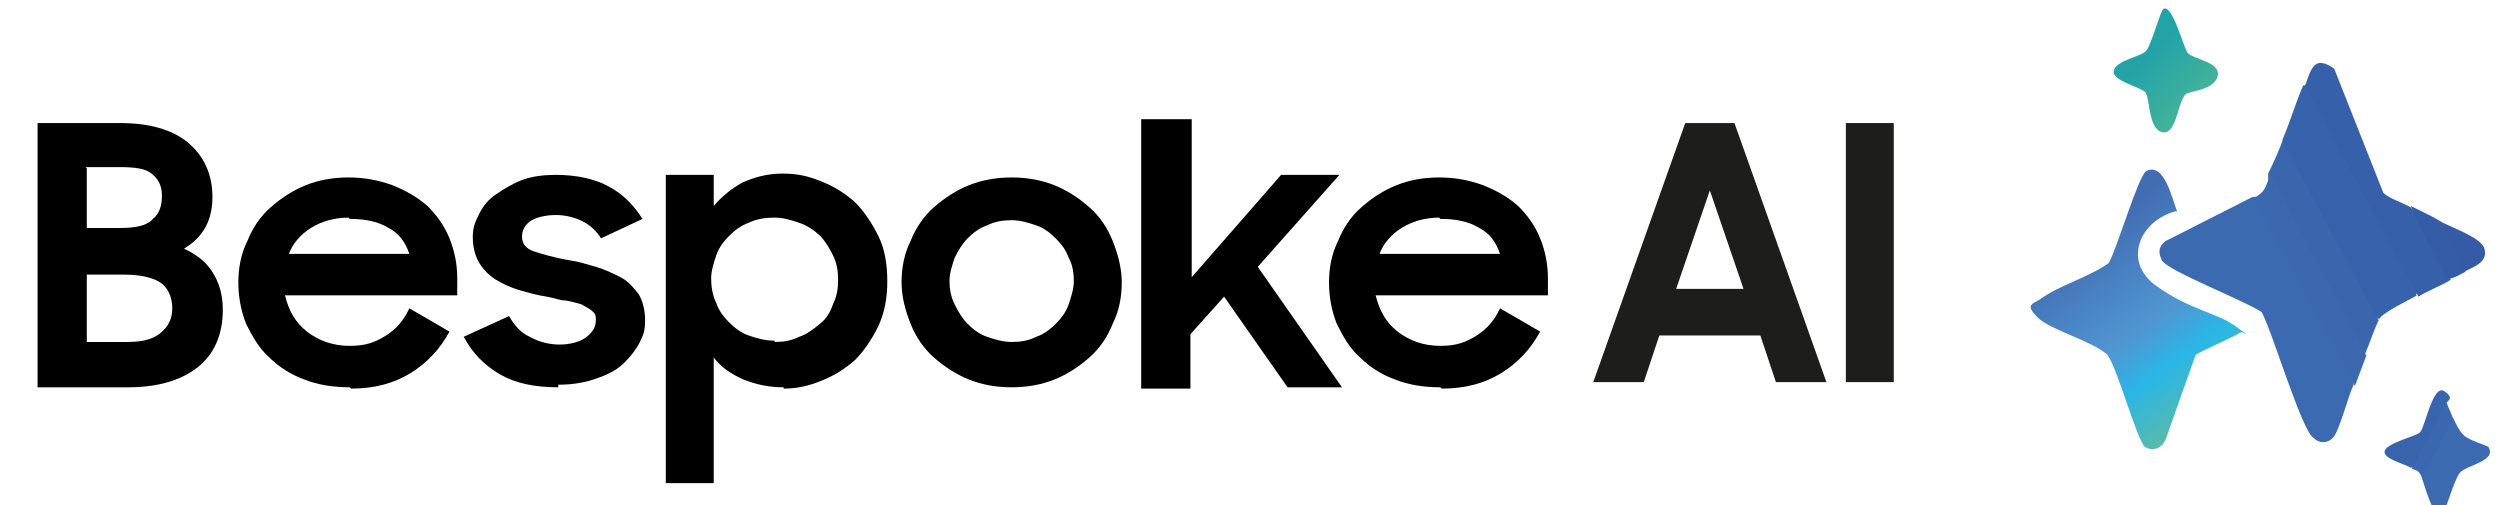
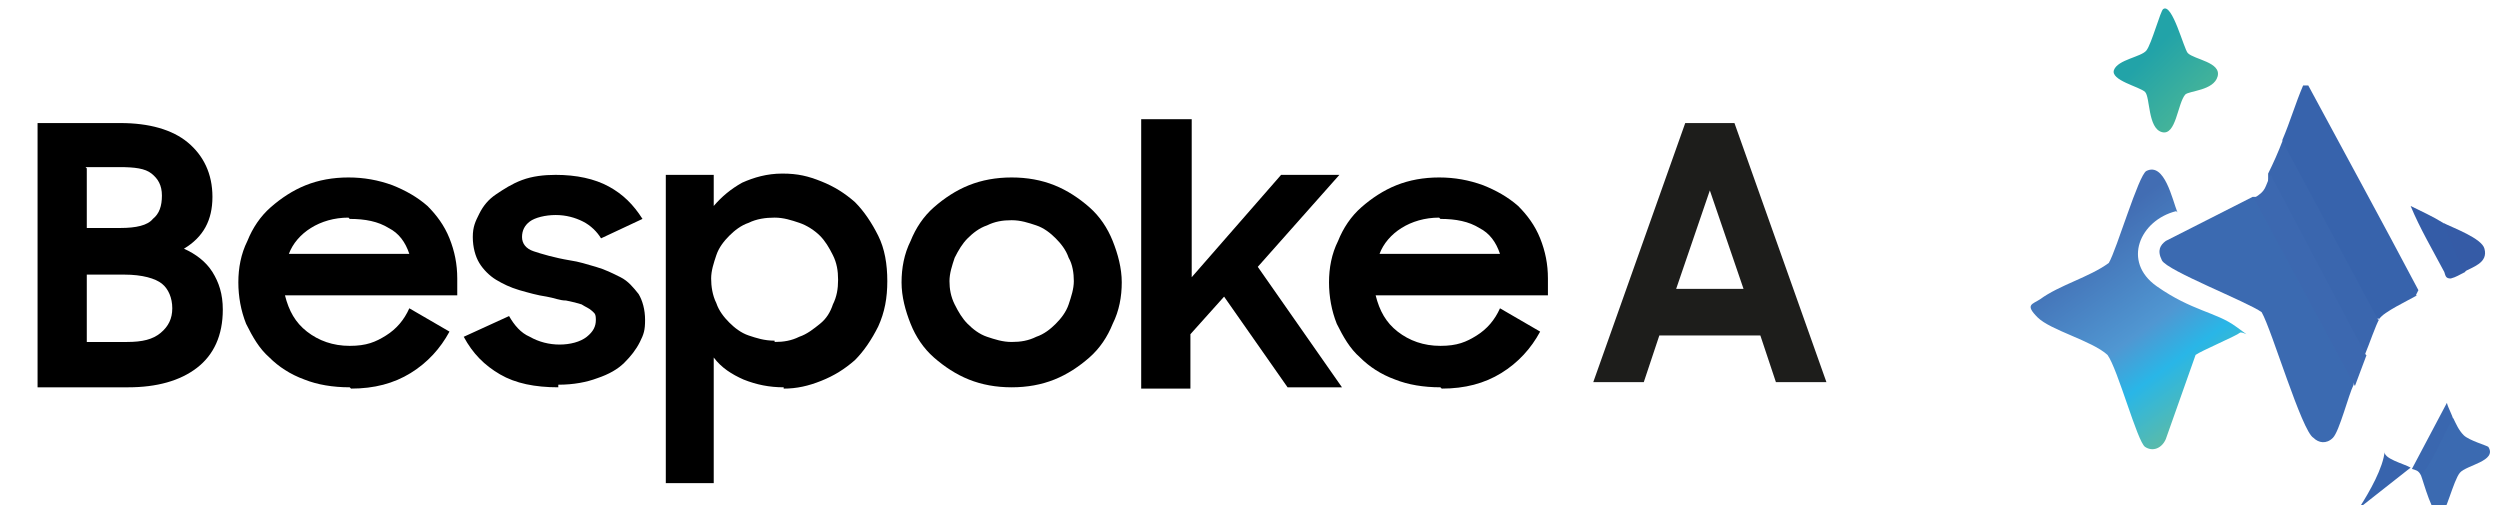
<svg xmlns="http://www.w3.org/2000/svg" id="Layer_1" version="1.1" viewBox="0 0 193 39">
  <defs>
    <style>
      .st0 {
        mask: url(#mask);
      }

      .st1 {
        fill: #3a67af;
      }

      .st2 {
        fill: url(#linear-gradient1);
      }

      .st3 {
        fill: #3660a9;
      }

      .st4 {
        fill: url(#linear-gradient);
      }

      .st5 {
        fill: #1d1d1b;
      }

      .st6 {
        fill: #3763ac;
      }

      .st7 {
        fill: #fff;
      }

      .st8 {
        fill: #3c68b0;
      }

      .st9 {
        fill: #3a66ae;
      }

      .st10 {
        fill: #355ba6;
      }

      .st11 {
        fill: #345ca7;
      }

      .st12 {
        fill: #3864ad;
      }

      .st13 {
        fill: #3b6ab1;
      }
    </style>
    <mask id="mask" x="18.8" y="4" width="165.8" height="33.3" maskUnits="userSpaceOnUse">
      <g id="mask0_1_50">
        <path class="st7" d="M184.6,4H18.8v33.3h165.8V4Z" />
      </g>
    </mask>
    <linearGradient id="linear-gradient" x1="534.7" y1="367.8" x2="554.6" y2="395.2" gradientTransform="translate(-105.7 -166.1) scale(.5)" gradientUnits="userSpaceOnUse">
      <stop offset="0" stop-color="#426db3" />
      <stop offset=".5" stop-color="#5097d2" />
      <stop offset=".7" stop-color="#29b6e7" />
      <stop offset="1" stop-color="#5ebba4" />
    </linearGradient>
    <linearGradient id="linear-gradient1" x1="543.7" y1="340.1" x2="551.9" y2="348.4" gradientTransform="translate(-105.7 -166.1) scale(.5)" gradientUnits="userSpaceOnUse">
      <stop offset="0" stop-color="#22a3a8" />
      <stop offset="1" stop-color="#48b598" />
    </linearGradient>
  </defs>
  <g>
    <path d="M2.9,9.5h6.4c2.2,0,4,.5,5.2,1.5,1.2,1,1.9,2.4,1.9,4.2s-.7,3.1-2.2,4c.9.4,1.7,1,2.2,1.8.5.8.8,1.7.8,2.9,0,2-.7,3.5-2,4.5s-3.1,1.5-5.3,1.5H2.9V9.5ZM6.7,13v4.6h2.6c1.2,0,2.1-.2,2.5-.7.5-.4.7-1,.7-1.8s-.3-1.3-.8-1.7c-.5-.4-1.3-.5-2.5-.5h-2.6ZM6.7,21.2v5.2h3.1c1.2,0,2-.2,2.6-.7.6-.5.9-1.1.9-1.9s-.3-1.5-.8-1.9c-.5-.4-1.5-.7-2.9-.7h-3Z" />
    <path d="M27,29.9c-1.3,0-2.5-.2-3.5-.6-1.1-.4-2-1-2.7-1.7-.8-.7-1.3-1.6-1.8-2.6-.4-1-.6-2.1-.6-3.2s.2-2.2.7-3.2c.4-1,1-1.9,1.8-2.6.8-.7,1.7-1.3,2.7-1.7,1-.4,2.1-.6,3.3-.6s2.3.2,3.4.6c1,.4,1.9.9,2.7,1.6.7.7,1.3,1.5,1.7,2.5.4,1,.6,2,.6,3.1v1.3h-13.3c.3,1.2.8,2.1,1.7,2.8.9.7,2,1.1,3.3,1.1s2-.3,2.8-.8c.8-.5,1.4-1.2,1.8-2.1l3.1,1.8c-.7,1.3-1.7,2.4-3,3.2-1.3.8-2.8,1.2-4.6,1.2ZM26.9,16.8c-1.1,0-2.1.3-2.9.8s-1.4,1.2-1.7,2h9.3c-.3-.9-.8-1.6-1.6-2-.8-.5-1.8-.7-3-.7Z" />
    <path d="M43.1,29.9c-1.8,0-3.3-.3-4.5-1-1.2-.7-2.1-1.6-2.8-2.9l3.5-1.6c.4.7.9,1.3,1.6,1.6.7.4,1.5.6,2.3.6s1.6-.2,2.1-.6c.5-.4.7-.8.7-1.3s-.1-.5-.3-.7c-.2-.2-.5-.3-.8-.5-.3-.1-.7-.2-1.2-.3-.5,0-.9-.2-1.5-.3-.7-.1-1.4-.3-2.1-.5-.7-.2-1.3-.5-1.8-.8-.5-.3-1-.8-1.3-1.3-.3-.5-.5-1.2-.5-2s.2-1.2.5-1.8c.3-.6.7-1.1,1.3-1.5.6-.4,1.2-.8,2-1.1.8-.3,1.7-.4,2.6-.4,1.6,0,3,.3,4.1.9,1.1.6,1.9,1.4,2.6,2.5l-3.2,1.5c-.3-.5-.8-1-1.4-1.3-.6-.3-1.3-.5-2.1-.5s-1.6.2-2,.5c-.4.3-.6.7-.6,1.2s.3.9.9,1.1c.6.2,1.6.5,2.8.7.7.1,1.3.3,2,.5.7.2,1.3.5,1.9.8.6.3,1,.8,1.4,1.3.3.5.5,1.2.5,2s-.1,1.1-.4,1.7c-.3.6-.7,1.1-1.2,1.6-.5.5-1.2.9-2.1,1.2-.8.3-1.8.5-3,.5Z" />
    <path d="M60.5,29.9c-1.1,0-2.1-.2-3.1-.6-.9-.4-1.7-.9-2.3-1.7v9.7h-3.7V13.5h3.7v2.4c.6-.7,1.3-1.3,2.2-1.8.9-.4,1.9-.7,3.1-.7s2,.2,3,.6c1,.4,1.8.9,2.6,1.6.7.7,1.3,1.6,1.8,2.6.5,1,.7,2.2.7,3.5s-.2,2.4-.7,3.5c-.5,1-1.1,1.9-1.8,2.6-.8.7-1.6,1.2-2.6,1.6s-1.9.6-2.9.6ZM59.8,26.4c.7,0,1.3-.1,1.9-.4.6-.2,1.1-.6,1.6-1s.8-.9,1-1.5c.3-.6.4-1.2.4-1.9s-.1-1.3-.4-1.9c-.3-.6-.6-1.1-1-1.5s-1-.8-1.6-1c-.6-.2-1.2-.4-1.9-.4s-1.4.1-2,.4c-.6.2-1.1.6-1.5,1-.4.4-.8.9-1,1.5-.2.6-.4,1.2-.4,1.8s.1,1.3.4,1.9c.2.6.6,1.1,1,1.5.4.4.9.8,1.5,1,.6.2,1.2.4,2,.4Z" />
    <path d="M78.1,29.9c-1.2,0-2.3-.2-3.3-.6-1-.4-1.9-1-2.7-1.7-.8-.7-1.4-1.6-1.8-2.6-.4-1-.7-2.1-.7-3.2s.2-2.2.7-3.2c.4-1,1-1.9,1.8-2.6.8-.7,1.7-1.3,2.7-1.7,1-.4,2.1-.6,3.3-.6s2.3.2,3.3.6c1,.4,1.9,1,2.7,1.7.8.7,1.4,1.6,1.8,2.6.4,1,.7,2.1.7,3.2s-.2,2.2-.7,3.2c-.4,1-1,1.9-1.8,2.6-.8.7-1.7,1.3-2.7,1.7-1,.4-2.1.6-3.3.6ZM78.1,26.4c.7,0,1.3-.1,1.9-.4.6-.2,1.1-.6,1.5-1,.4-.4.8-.9,1-1.5.2-.6.4-1.2.4-1.8s-.1-1.3-.4-1.8c-.2-.6-.6-1.1-1-1.5-.4-.4-.9-.8-1.5-1-.6-.2-1.2-.4-1.9-.4s-1.3.1-1.9.4c-.6.2-1.1.6-1.5,1-.4.4-.7.9-1,1.5-.2.6-.4,1.2-.4,1.8s.1,1.2.4,1.8.6,1.1,1,1.5c.4.4.9.8,1.5,1s1.2.4,1.9.4Z" />
    <path d="M88.2,9.2h3.8v12.2l6.9-7.9h4.5l-6.3,7.1,6.5,9.3h-4.2l-4.9-7-2.6,2.9v4.2h-3.8V9.2Z" />
    <path d="M111.2,29.9c-1.3,0-2.5-.2-3.5-.6-1.1-.4-2-1-2.7-1.7-.8-.7-1.3-1.6-1.8-2.6-.4-1-.6-2.1-.6-3.2s.2-2.2.7-3.2c.4-1,1-1.9,1.8-2.6s1.7-1.3,2.7-1.7c1-.4,2.1-.6,3.3-.6s2.3.2,3.4.6c1,.4,1.9.9,2.7,1.6.7.7,1.3,1.5,1.7,2.5.4,1,.6,2,.6,3.1v1.3h-13.3c.3,1.2.8,2.1,1.7,2.8s2,1.1,3.3,1.1,2-.3,2.8-.8c.8-.5,1.4-1.2,1.8-2.1l3.1,1.8c-.7,1.3-1.7,2.4-3,3.2-1.3.8-2.8,1.2-4.6,1.2ZM111.1,16.8c-1.1,0-2.1.3-2.9.8-.8.5-1.4,1.2-1.7,2h9.3c-.3-.9-.8-1.6-1.6-2-.8-.5-1.8-.7-3-.7Z" />
    <g class="st0">
      <g>
        <path class="st5" d="M130.1,9.5h3.8l7.1,20h-3.9l-1.2-3.6h-7.8l-1.2,3.6h-3.9l7.1-20ZM129.3,22.3h5.3l-2.6-7.6-2.6,7.6h0Z" />
-         <path class="st5" d="M142.5,9.5h3.7v20h-3.7V9.5Z" />
      </g>
    </g>
  </g>
  <g>
    <path class="st13" d="M189.4,32.3c.2.4.4.9.8,1.3s1.8.8,1.9.9c.7,1.1-1.7,1.4-2.2,2s-1.1,3.2-1.5,3.3c-.6.1-1.3-2.6-1.5-3.1v-.5c.7-1.2,1.4-2.4,2-3.7l.5-.2Z" />
-     <path class="st12" d="M186.1,36.1c-.5-.3-2.2-.7-2-1.3s2.3-1.1,2.7-1.4,1-3.8,1.9-3.2.1.8.2.9c-.1,1.3-1.2,3.2-1.9,4.3-.2.5-.4.8-.8.7Z" />
+     <path class="st12" d="M186.1,36.1c-.5-.3-2.2-.7-2-1.3c-.1,1.3-1.2,3.2-1.9,4.3-.2.5-.4.8-.8.7Z" />
    <path class="st1" d="M189.4,32.3c-.9,1.4-1.4,3.1-2.5,4.4-.2-.4-.4-.4-.7-.5l2.7-5.1c.1.4.4.9.5,1.3Z" />
    <g>
      <path class="st13" d="M173.9,15.2h.4c2.5,4.5,5,9.2,7.4,13.8v.7c-.4.8-1.1,3.6-1.6,4.1s-1.1.4-1.5,0c-.9-.5-3.2-8.3-4-9.7-1.1-.8-7.3-3.2-7.7-4s-.1-1.2.3-1.5l6.7-3.4Z" />
      <path class="st6" d="M186.6,22.8c-.7.4-2.6,1.3-2.9,1.8h-.4c-2.4-4.3-4.7-8.7-7.1-13.1v-.7c.6-1.4,1-2.8,1.6-4.2h.4c2.8,5.2,5.7,10.5,8.5,15.8l-.2.4Z" />
-       <path class="st3" d="M177.9,6.7c.5-1.1.6-2.6,2.3-1.4l3.8,9.6c.6.5,1.4.7,2.1,1.1,1.3,1.6,2.3,3.7,3.1,5.6-.8.5-1.7.8-2.5,1.3l-8.7-16.2Z" />
      <path class="st9" d="M183.7,24.6c-.3.5-.8,2-1.1,2.7h-.4c-2.4-4.4-4.7-8.8-7.1-13.2v-.7c.4-.8.8-1.7,1.1-2.5l7.4,13.8Z" />
      <path class="st8" d="M182.7,27.4c-.3.8-.6,1.6-.9,2.4l-7.8-14.5c1-.6.8-.8,1.3-1.8l7.4,14Z" />
      <path class="st11" d="M188.6,17.2c.8,1,1.5,2.1,1.9,3.4l-.2.4c-.4.2-.7.4-1.1.5-.4,0-.4-.2-.5-.5-.9-1.7-1.9-3.4-2.6-5.1.8.4,1.7.8,2.5,1.3Z" />
      <path class="st10" d="M188.6,17.2c.8.4,3,1.2,3.2,2,.3,1.1-.9,1.4-1.6,1.8l-1.6-3.8Z" />
    </g>
    <g>
      <path class="st4" d="M168,16.3c-2.8.7-4.2,3.9-1.5,5.8s4.6,2,6.1,3.1.5.3.3.5-3,1.4-3.4,1.7l-2.3,6.5c-.3.7-1,1-1.6.6s-2.1-6-2.9-7.1c-1.2-1.1-4.4-1.9-5.4-2.9s-.4-1,.2-1.4c1.5-1.1,3.8-1.7,5.3-2.8.6-1,2.3-6.8,2.9-7.1,1.4-.7,2,2.2,2.4,3.2Z" />
      <path class="st2" d="M168.9,4.1c.5.5,2.6.7,2.3,1.8s-2.2,1.1-2.5,1.4c-.6.7-.7,3.2-1.8,2.9s-.9-2.7-1.3-3.1-2.7-.9-2.4-1.7,2.1-1,2.5-1.5,1.1-3.1,1.3-3.2c.7-.5,1.6,3.1,1.9,3.4Z" />
    </g>
  </g>
</svg>